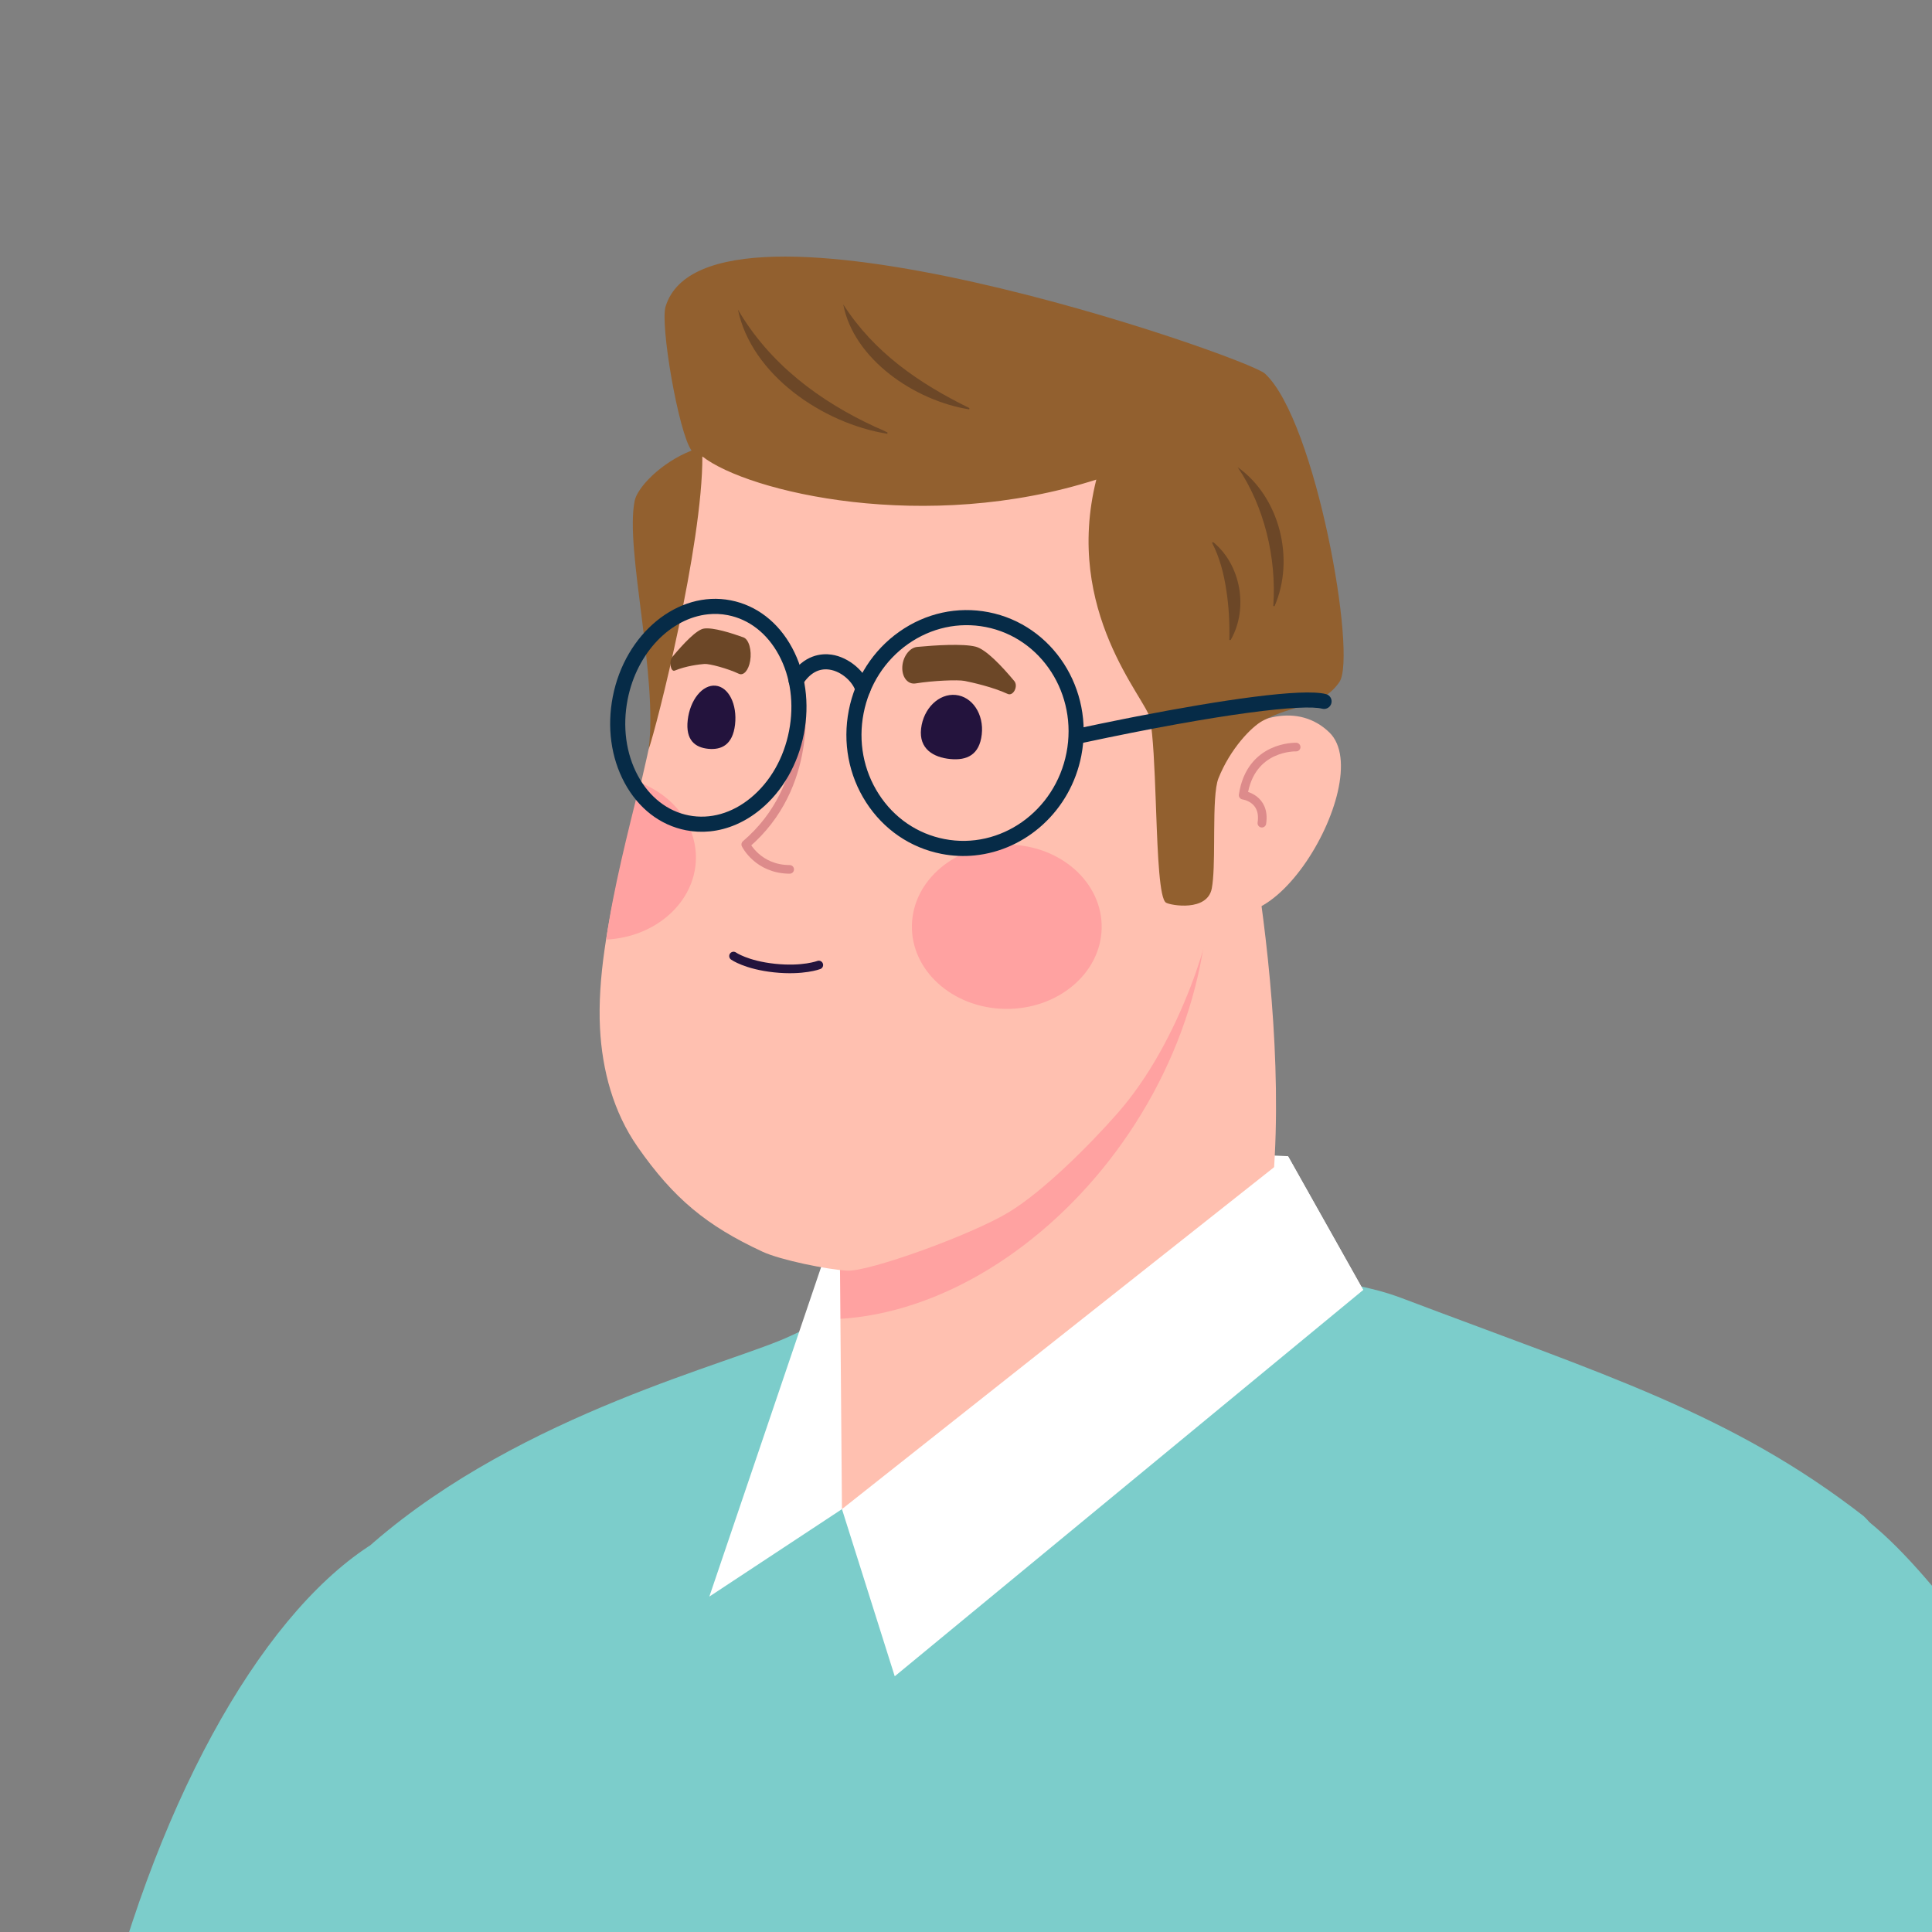
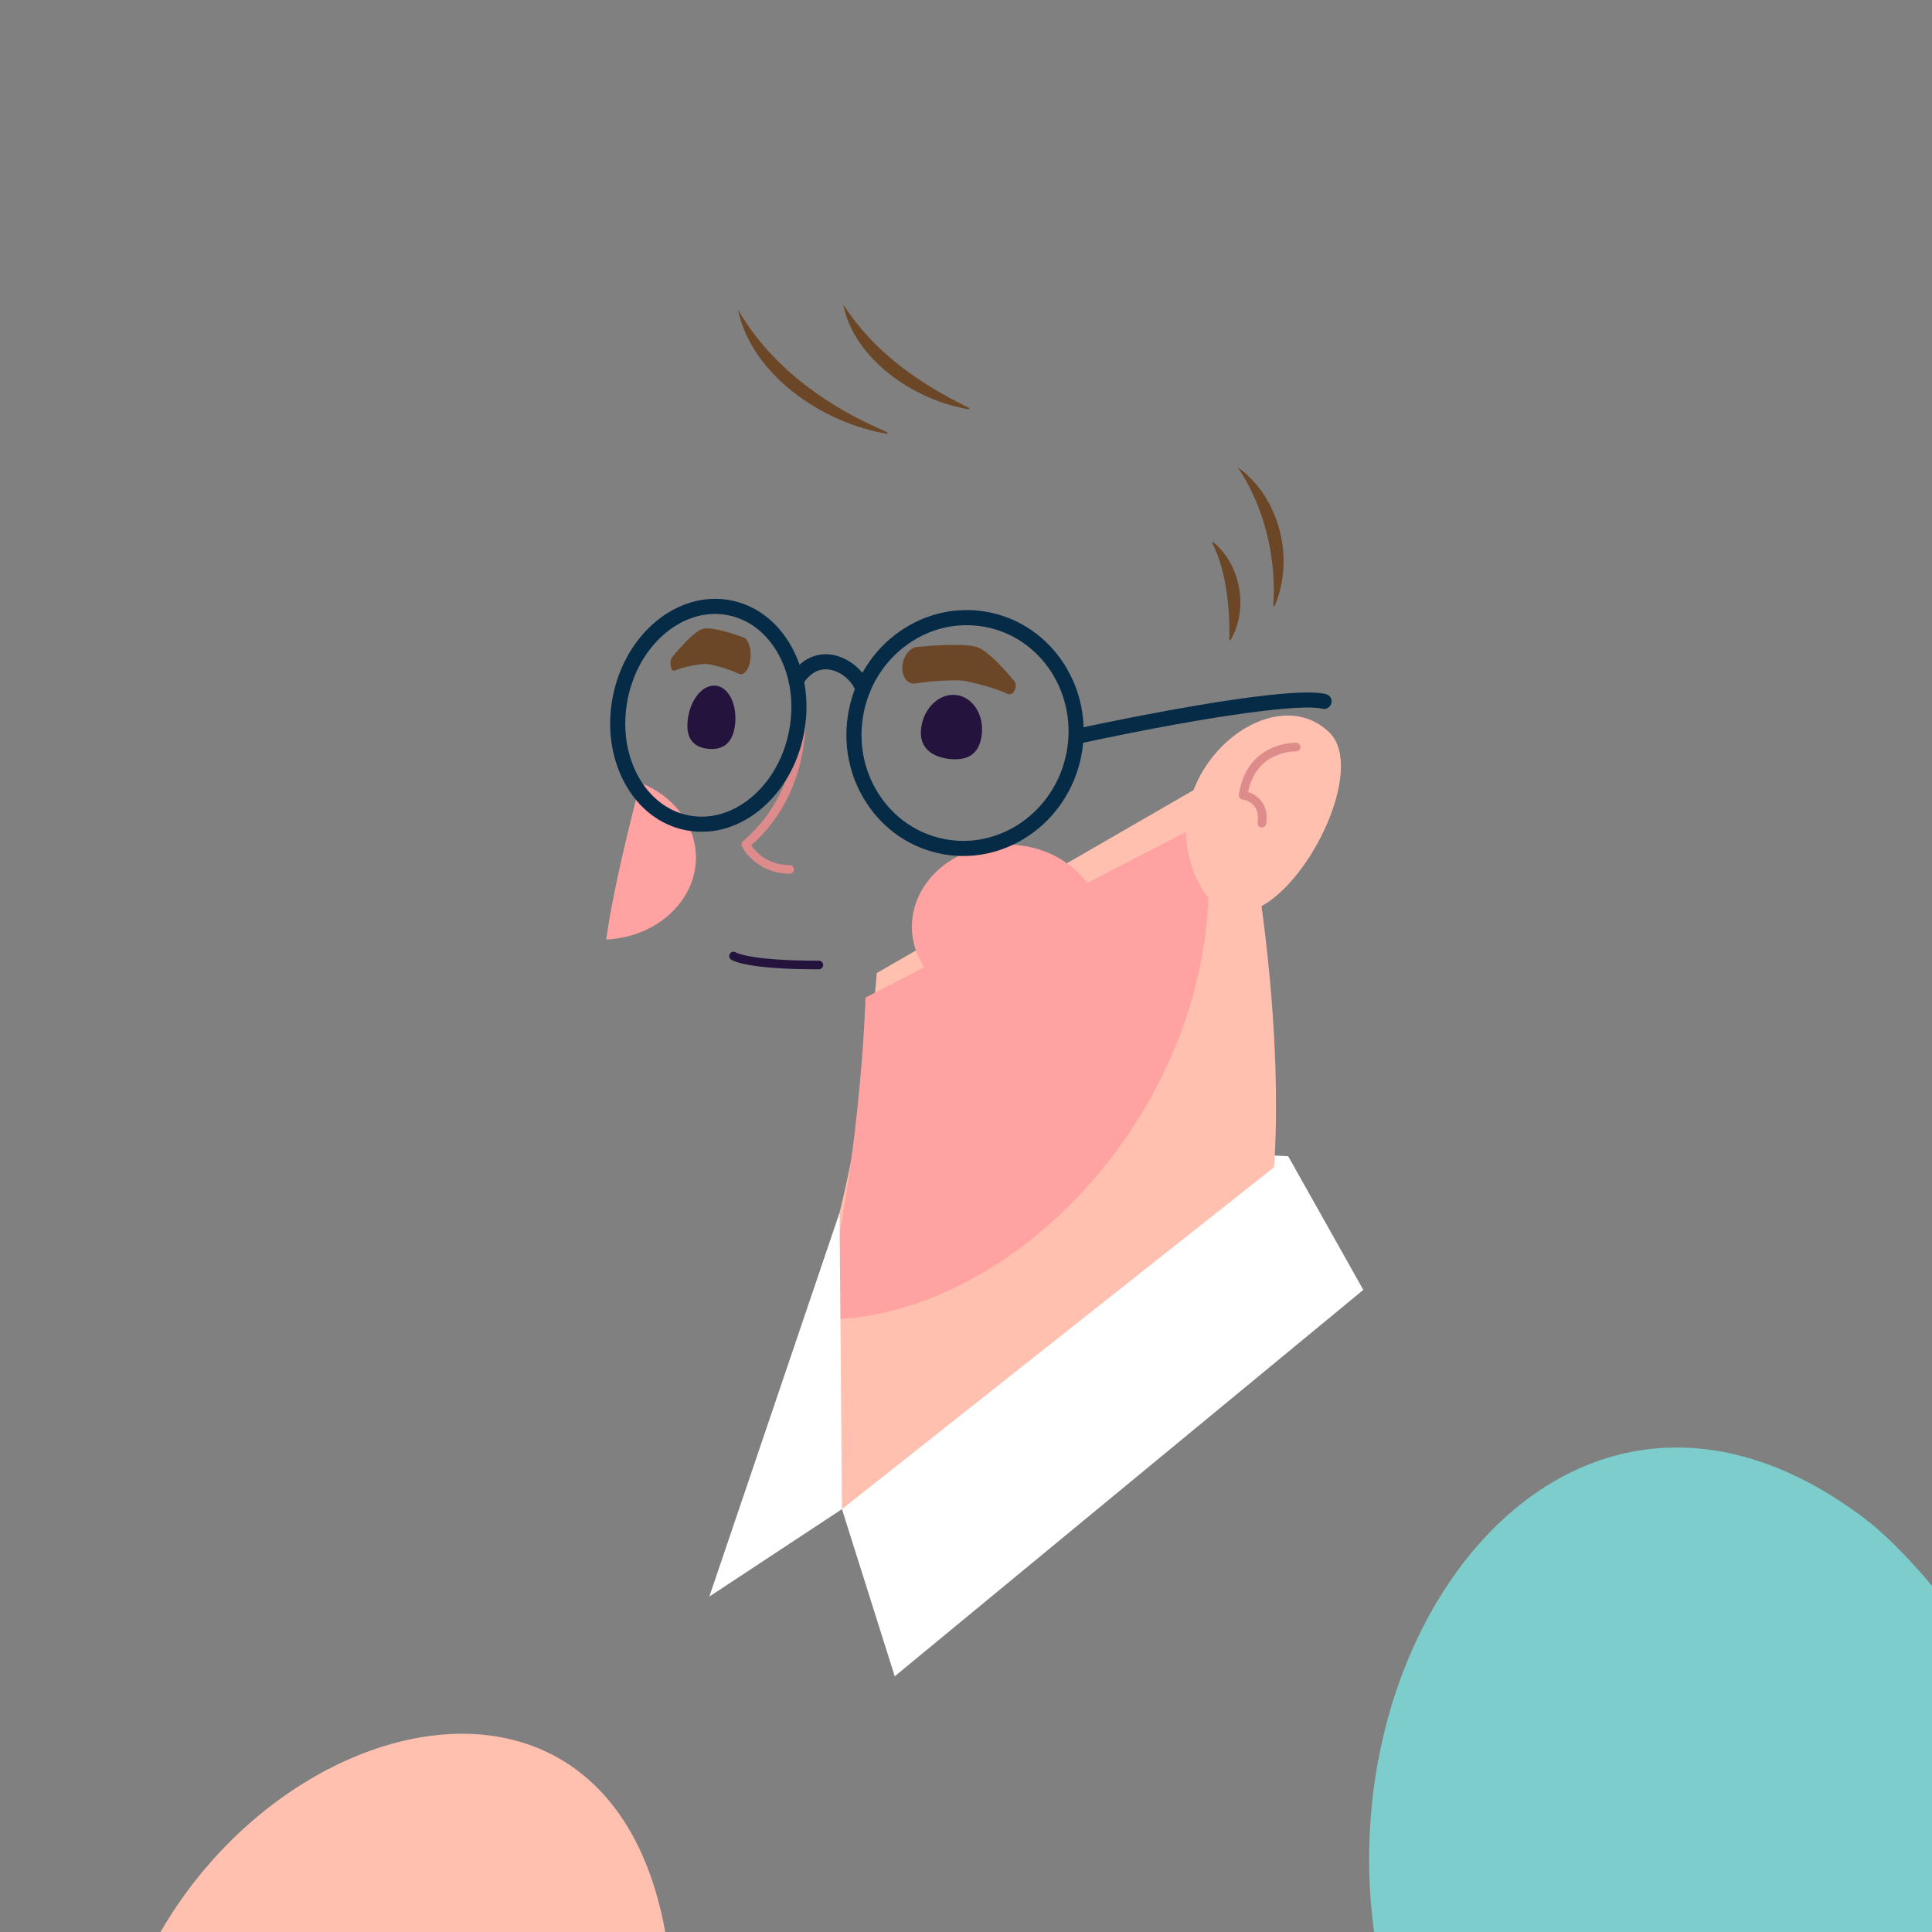
<svg xmlns="http://www.w3.org/2000/svg" version="1.1" width="112px" height="112px" viewBox="0 0 112.0 112.0">
  <rect x="0" y="0" width="112.0" height="112.0" fill="#808080" stroke="none" />
  <defs>
    <clipPath id="i0">
      <path d="M112,0 L112,112 L0,112 L0,0 L112,0 Z" />
    </clipPath>
    <clipPath id="i1">
      <path d="M44.751,11.949 C45.426,16.137 45.234,20.443 44.704,24.635 C44.092,29.475 42.988,34.249 41.625,38.93 C40.217,43.768 38.517,48.522 36.591,53.177 C34.826,57.447 32.87,61.645 30.678,65.714 C29.588,67.738 28.45,69.74 27.201,71.672 C26.633,72.552 25.997,73.383 25.421,74.259 C24.807,75.193 24.165,76.139 23.248,76.803 C21.495,78.072 18.888,78.301 16.805,78.633 C14.375,79.019 11.789,78.925 9.391,78.385 C7.073,77.863 4.889,76.796 3.172,75.136 C1.102,73.134 0.36,70.025 0.103,67.254 C-0.11,64.969 -0.037,62.845 0.747,60.485 C1.536,58.111 2.18,55.904 3.193,53.609 C4.577,50.474 5.927,47.164 7.116,43.944 C8.372,40.547 9.367,37.059 10.196,33.536 C11.123,29.598 11.782,25.598 12.173,21.572 C14.184,0.841 41.259,-9.706 44.751,11.949 Z" />
    </clipPath>
    <clipPath id="i2">
-       <path d="M54.381,0 C58.532,1.682 62.109,1.335 65.585,2.653 C77.287,7.085 84.673,9.328 92.341,15.276 C94.923,17.604 95.334,26.059 95.267,34.517 L95.252,35.901 C95.246,36.361 95.239,36.821 95.23,37.278 L95.213,38.19 C95.182,39.705 95.144,41.19 95.108,42.609 C94.813,54.27 96.25,72.88 94.537,93.442 C92.421,118.831 95.108,132.851 93.394,136.278 C92.134,138.799 73.797,142.625 70.588,143.429 C46.598,149.422 4.164,147.693 2.563,138.84 C0.215,125.856 0.016,119.425 0.001,103.212 L0,96.738 C0,84.522 6.685,33.373 11.191,27.364 C14.711,22.672 3.556,18.912 5.934,16.849 C14.656,9.283 26.885,6.411 30.201,4.817 C38.282,0.931 54.478,0.588 54.381,0 Z" />
-     </clipPath>
+       </clipPath>
    <clipPath id="i3">
      <path d="M13.026,0 L25.589,0.559 L29.947,8.314 L0,7.894 L1.115,3.476 L13.026,0 Z" />
    </clipPath>
    <clipPath id="i4">
      <path d="M25.042,0 C25.042,0 29.502,19.651 25.863,30.974 C24.321,35.773 10,44.908 2.128,43.143 C-1.24,42.387 0.212,33.813 0.97,31.873 C1.066,31.626 1.051,31.311 1.012,30.98 L0.947,30.479 C0.905,30.145 0.884,29.822 0.97,29.561 C3.489,21.836 4.144,12.062 4.144,12.062 L4.199,12.036 L25.042,0 Z" />
    </clipPath>
    <clipPath id="i5">
      <path d="M22.328,0 C24.495,14.926 11.828,29.037 0,28.811 C2.364,20.534 2.673,10.161 2.673,10.161 L2.73,10.131 L22.328,0 Z" />
    </clipPath>
    <clipPath id="i6">
      <path d="M25.859,0 L30.218,7.755 L3.06,30.151 L0,20.46 L25.859,0 Z" />
    </clipPath>
    <clipPath id="i7">
      <path d="M7.548,0 L7.688,17.18 L0,22.25 L7.548,0 Z" />
    </clipPath>
    <clipPath id="i8">
-       <path d="M13.014,2.093 C20.801,-1.187 25.305,-0.714 31.462,4.237 C33.565,5.916 35.773,8.175 37.247,10.304 C38.389,11.957 37.552,28.194 34.258,36.692 C33.245,39.304 31.85,41.953 30,44.055 C28.429,45.84 25.747,48.536 23.717,49.767 C21.553,51.079 15.614,53.219 14.362,53.152 C13.211,53.091 10.484,52.538 9.439,52.051 C6.213,50.551 4.295,48.979 2.199,45.97 C0.799,43.962 0.148,41.533 0.023,39.108 C-0.051,37.66 0.06,36.118 0.287,34.537 C0.7,31.629 1.49,28.592 2.178,25.789 C2.595,24.077 2.975,22.45 3.205,20.995 C4.52,12.754 3.212,7.108 6.011,5.217 C7.806,4.004 10.389,3.198 13.014,2.093 Z" />
-     </clipPath>
+       </clipPath>
    <clipPath id="i9">
      <path d="M8.325,0.986 C11.22,3.816 3.925,15.824 0.772,9.76 C-2.356,3.748 4.806,-2.455 8.325,0.986 Z" />
    </clipPath>
    <clipPath id="i10">
-       <path d="M36.648,6.785 C39.61,9.54 41.994,23.158 40.963,24.66 C39.95,26.136 38.31,25.937 36.515,26.909 C35.851,27.268 34.634,28.534 33.951,30.241 C33.739,30.77 33.712,31.994 33.703,33.272 L33.699,33.912 C33.693,34.977 33.68,36.005 33.564,36.626 C33.307,37.988 31.18,37.615 30.911,37.454 C30.534,37.228 30.431,34.746 30.337,32.152 L30.315,31.552 C30.245,29.653 30.169,27.783 29.981,26.778 C29.764,25.622 24.955,20.573 26.869,12.928 C16.987,16.092 6.699,13.663 4.031,11.586 C4.052,16.701 1.383,27.263 0.915,28.567 C1.475,24.383 -0.469,16.953 0.108,14.152 C0.265,13.389 1.617,11.948 3.404,11.245 C2.643,10.181 1.575,3.938 1.9,2.891 C4.363,-5.062 35.6,5.809 36.648,6.785 Z" />
-     </clipPath>
+       </clipPath>
    <clipPath id="i11">
      <path d="M4.257,0.105 C4.852,0.259 5.766,1.225 6.493,2.097 C6.74,2.394 6.431,2.992 6.11,2.843 C5.235,2.438 4.046,2.178 3.62,2.091 C3.216,2.009 1.756,2.075 0.772,2.235 C0.346,2.304 0.008,1.922 0,1.365 C-0.009,0.744 0.394,0.162 0.868,0.118 C1.886,0.023 3.515,-0.085 4.257,0.105 Z" />
    </clipPath>
    <clipPath id="i12">
      <path d="M1.942,0.012 C2.475,-0.068 3.559,0.279 4.234,0.523 C4.547,0.637 4.727,1.27 4.623,1.884 C4.529,2.433 4.24,2.762 3.964,2.631 C3.322,2.327 2.258,2.041 1.971,2.064 C1.669,2.087 0.91,2.176 0.254,2.447 C0.013,2.547 -0.101,1.91 0.113,1.653 C0.744,0.896 1.515,0.075 1.942,0.012 Z" />
    </clipPath>
    <clipPath id="i13">
      <path d="M1.634,0.004 C2.392,0.077 2.897,1.087 2.763,2.26 C2.628,3.434 1.972,3.737 1.215,3.664 C0.458,3.591 -0.115,3.17 0.02,1.997 C0.154,0.824 0.877,-0.069 1.634,0.004 Z" />
    </clipPath>
    <clipPath id="i14">
      <path d="M2.016,0.007 C2.988,0.101 3.666,1.127 3.531,2.301 C3.397,3.474 2.677,3.816 1.706,3.722 C0.735,3.629 -0.12,3.136 0.014,1.963 C0.148,0.789 1.044,-0.086 2.016,0.007 Z" />
    </clipPath>
    <clipPath id="i15">
      <path d="M0,0 C1.831,3.142 4.736,5.319 7.989,6.813 C8.216,6.903 8.443,7.008 8.672,7.126 L8.659,7.2 C4.892,6.592 0.782,3.768 0,0 Z" />
    </clipPath>
    <clipPath id="i16">
      <path d="M0,0 C1.788,2.785 4.383,4.571 7.314,6.009 C7.314,6.009 7.301,6.083 7.301,6.083 C4.132,5.581 0.604,3.169 0,0 Z" />
    </clipPath>
    <clipPath id="i17">
      <path d="M0,0 C2.443,1.737 3.33,5.332 2.141,8.056 C2.141,8.056 2.066,8.052 2.066,8.052 C2.268,5.238 1.526,2.234 0,0 Z" />
    </clipPath>
    <clipPath id="i18">
      <path d="M0.062,0 C1.683,1.318 2.123,3.876 1.079,5.682 C1.079,5.682 1.004,5.68 1.004,5.68 C1.024,4.712 0.979,3.744 0.828,2.792 C0.69,1.85 0.442,0.883 0,0.042 C0,0.042 0.062,0 0.062,0 Z" />
    </clipPath>
    <clipPath id="i19">
      <path d="M5.6,0.001 C8.638,0.048 11.056,2.218 11.002,4.848 C10.947,7.479 8.441,9.573 5.403,9.525 C2.365,9.478 -0.053,7.308 0.001,4.678 C0.055,2.048 2.562,-0.047 5.6,0.001 Z" />
    </clipPath>
    <clipPath id="i20">
      <path d="M1.966,0 C3.909,0.759 5.24,2.465 5.201,4.423 C5.146,6.939 2.856,8.963 0,9.094 C0.43,6.072 1.25,2.914 1.966,0 Z" />
    </clipPath>
    <clipPath id="i21">
      <path d="M26.826,4.295 C30.937,7.371 34.394,11.28 37.46,15.375 C41,20.103 44.058,25.186 46.811,30.407 C49.657,35.803 52.177,41.37 54.419,47.042 C56.476,52.245 57.991,57.543 59.508,62.929 C60.262,65.609 62.565,76.077 62.898,78.833 C63.214,81.434 60.155,83.806 58.622,85.847 C56.833,88.229 54.502,90.322 51.962,91.87 C49.504,93.368 46.706,94.277 43.814,94.277 C40.328,94.277 37.066,92.195 34.51,90.001 C32.402,88.19 30.678,86.28 29.374,83.567 C28.064,80.837 26.766,78.374 25.716,75.524 C24.283,71.632 22.672,67.615 20.997,63.811 C19.232,59.799 17.162,55.926 14.918,52.161 C12.411,47.955 9.619,43.918 6.57,40.085 C-9.125,20.351 5.562,-11.612 26.826,4.295 Z" />
    </clipPath>
    <clipPath id="i22">
      <path d="M7.547,44.118 C-10.755,22.942 7.357,-11.871 28.621,4.037 C32.732,7.112 37.544,14.684 40.747,18.672 C45.36,24.414 53.032,40.177 54.488,45.622 C38.504,50.437 26.359,60.964 20.87,66.949 C18.407,62.843 10.677,47.74 7.547,44.118 Z" />
    </clipPath>
    <clipPath id="i23">
      <path d="M22.411,0.726 C30.425,-2.354 38.303,4.627 40.243,16.652 C40.918,20.839 40.726,25.145 40.195,29.337 C39.582,34.177 38.479,38.952 37.117,43.632 C36.954,44.19 36.193,47.352 35.396,50.654 L35.211,51.417 C34.381,54.854 33.558,58.239 33.373,58.813 C24.898,54.596 9.058,51.676 0,50.116 C0.015,50.054 1.194,44.688 2.489,38.984 L2.662,38.222 C2.778,37.714 2.894,37.204 3.011,36.697 L3.185,35.939 C4.169,31.658 5.113,27.688 5.565,26.173 C9.54,12.829 15.991,3.193 22.411,0.726 Z" />
    </clipPath>
    <clipPath id="i24">
      <path d="M8.245,0.124 C11.961,0.849 14.372,4.581 13.619,8.443 C12.997,11.63 10.413,13.925 7.441,14.224 C6.81,14.288 6.163,14.261 5.513,14.134 C3.709,13.783 2.157,12.721 1.142,11.146 C0.131,9.576 -0.225,7.682 0.139,5.814 C0.504,3.947 1.545,2.326 3.071,1.252 C4.604,0.173 6.442,-0.227 8.245,0.124 Z M3.575,1.967 C2.235,2.912 1.319,4.338 0.998,5.983 C0.678,7.628 0.99,9.293 1.879,10.671 C2.763,12.045 4.113,12.969 5.681,13.274 C8.922,13.907 12.098,11.665 12.759,8.276 C13.42,4.887 11.32,1.616 8.078,0.983 C6.51,0.678 4.912,1.028 3.575,1.967 Z" />
    </clipPath>
    <clipPath id="i25">
      <path d="M3.695,1.393 C8.567,0.444 13.333,-0.264 14.688,0.095 C14.922,0.157 15.062,0.397 14.999,0.631 C14.937,0.865 14.692,1.002 14.464,0.942 C13.443,0.667 8.733,1.179 0.529,2.934 C0.463,2.949 0.396,2.947 0.333,2.931 C0.176,2.892 0.046,2.767 0.01,2.598 C-0.041,2.361 0.11,2.128 0.346,2.078 C1.198,1.896 2.071,1.715 2.945,1.541 Z" />
    </clipPath>
    <clipPath id="i26">
      <path d="M6.991,0.088 C8.487,0.38 9.751,1.357 10.549,2.84 C11.333,4.295 11.574,6.068 11.23,7.832 C10.886,9.596 9.996,11.148 8.724,12.202 C7.83,12.942 6.822,13.377 5.791,13.481 C5.326,13.528 4.857,13.507 4.392,13.416 C2.896,13.124 1.632,12.146 0.834,10.663 C0.05,9.209 -0.191,7.436 0.153,5.672 C0.869,1.998 3.937,-0.508 6.991,0.088 Z M5.687,0.896 C3.518,1.114 1.544,3.111 1.013,5.839 C0.707,7.405 0.917,8.971 1.605,10.248 C2.277,11.496 3.326,12.316 4.56,12.556 C5.793,12.797 7.074,12.432 8.165,11.527 C9.282,10.602 10.066,9.231 10.37,7.665 C10.676,6.099 10.466,4.533 9.779,3.256 C9.106,2.007 8.057,1.188 6.824,0.948 C6.443,0.873 6.062,0.857 5.687,0.896 Z" />
    </clipPath>
    <clipPath id="i27">
      <path d="M0.069,1.289 C0.891,-0.001 1.944,-0.057 2.497,0.024 C3.492,0.17 4.473,1.001 4.732,1.915 C4.798,2.148 4.662,2.39 4.43,2.456 C4.405,2.463 4.379,2.468 4.354,2.47 C4.146,2.491 3.948,2.362 3.889,2.154 C3.741,1.63 3.095,0.997 2.369,0.891 C1.758,0.801 1.232,1.093 0.807,1.76 C0.677,1.963 0.406,2.024 0.203,1.894 C-0.002,1.764 -0.061,1.493 0.069,1.289 Z" />
    </clipPath>
  </defs>
  <g clip-path="url(#i0)">
    <g transform="translate(-77.828 14.875)">
      <g transform="translate(71.719 85.634)">
        <g clip-path="url(#i1)">
          <polygon points="6.109,1.77635684e-14 45.184,1.77635684e-14 45.184,11.491 6.109,11.491 6.109,1.77635684e-14" stroke="none" fill="#FFC0B0" />
        </g>
      </g>
      <g transform="translate(93.509 57.727)">
        <g clip-path="url(#i2)">
          <polygon points="-0,0 95.393,0 95.393,39.398 -0,39.398 -0,0" stroke="none" fill="#7CCDCB" />
        </g>
      </g>
      <g transform="translate(126.907 51.592)">
        <g clip-path="url(#i3)">
          <polygon points="0,0 29.947,0 29.947,8.314 0,8.314 0,0" stroke="none" fill="#FFFFFF" />
        </g>
      </g>
      <g transform="translate(124.509 29.468)">
        <g clip-path="url(#i4)">
          <polygon points="-4.88498131e-15,0 27.292,0 27.292,43.366 -4.88498131e-15,43.366 -4.88498131e-15,0" stroke="none" fill="#FFC0B0" />
        </g>
      </g>
      <g transform="translate(125.331 32.795)">
        <g clip-path="url(#i5)">
          <polygon points="0,0 22.572,0 22.572,28.814 0,28.814 0,0" stroke="none" fill="#FFA2A1" />
        </g>
      </g>
      <g transform="translate(126.637 52.15)">
        <g clip-path="url(#i6)">
          <polygon points="0,0 30.218,0 30.218,30.151 0,30.151 0,0" stroke="none" fill="#FFFFFF" />
        </g>
      </g>
      <g transform="translate(118.949 55.431)">
        <g clip-path="url(#i7)">
          <polygon points="0,0 7.688,0 7.688,22.25 0,22.25 0,0" stroke="none" fill="#FFFFFF" />
        </g>
      </g>
      <g transform="translate(112.588 5.634)">
        <g clip-path="url(#i8)">
          <polygon points="-9.99200722e-16,2.57571742e-14 37.73,2.57571742e-14 37.73,53.154 -9.99200722e-16,53.154 -9.99200722e-16,2.57571742e-14" stroke="none" fill="#FFC0B0" />
        </g>
      </g>
      <g transform="translate(146.573 26.605)">
        <g clip-path="url(#i9)">
          <polygon points="1.66533454e-15,2.84217094e-14 8.991,2.84217094e-14 8.991,11.448 1.66533454e-15,11.448 1.66533454e-15,2.84217094e-14" stroke="none" fill="#FFC0B0" />
        </g>
      </g>
      <g transform="translate(114.513 0.0)">
        <g clip-path="url(#i10)">
          <polygon points="-5.21804822e-15,6.21724894e-15 41.208,6.21724894e-15 41.208,37.625 -5.21804822e-15,37.625 -5.21804822e-15,6.21724894e-15" stroke="none" fill="#92602F" />
        </g>
      </g>
      <g transform="translate(130.134 22.509)">
        <g clip-path="url(#i11)">
          <polygon points="4.09760659e-15,-4.20080637e-14 6.582,-4.20080637e-14 6.582,2.867 4.09760659e-15,2.867 4.09760659e-15,-4.20080637e-14" stroke="none" fill="#6C4727" />
        </g>
      </g>
      <g transform="translate(116.693 21.552)">
        <g clip-path="url(#i12)">
          <polygon points="5.84254867e-15,-2.45359288e-14 4.653,-2.45359288e-14 4.653,2.66 5.84254867e-15,2.66 5.84254867e-15,-2.45359288e-14" stroke="none" fill="#6C4727" />
        </g>
      </g>
      <g transform="translate(117.676 24.871)">
        <g clip-path="url(#i13)">
          <polygon points="-6.66133815e-15,2.84217094e-14 2.784,2.84217094e-14 2.784,3.674 -6.66133815e-15,3.674 -6.66133815e-15,2.84217094e-14" stroke="none" fill="#23133D" />
        </g>
      </g>
      <g transform="translate(131.21 25.405)">
        <g clip-path="url(#i14)">
          <polygon points="4.4408921e-15,3.06421555e-14 3.548,3.06421555e-14 3.548,3.736 4.4408921e-15,3.736 4.4408921e-15,3.06421555e-14" stroke="none" fill="#23133D" />
        </g>
      </g>
      <g transform="translate(120.352 40.545)">
-         <path d="M4.943,0.522 C4.943,0.522 4.03,0.873 2.384,0.701 C0.738,0.528 0,0.003 0,0.003" stroke="#23133D" stroke-width="0.5" fill="none" stroke-linecap="round" stroke-linejoin="round" />
+         <path d="M4.943,0.522 C0.738,0.528 0,0.003 0,0.003" stroke="#23133D" stroke-width="0.5" fill="none" stroke-linecap="round" stroke-linejoin="round" />
      </g>
      <g transform="translate(121.06 25.544)">
        <path d="M3.149,0 C3.149,0 3.999,5.131 0,8.536 C0,8.536 0.702,9.974 2.547,9.98" stroke="#DD8B8B" stroke-width="0.5" fill="none" stroke-linecap="round" stroke-linejoin="round" />
      </g>
      <g transform="translate(149.895 28.434)">
        <path d="M3.072,0 C3.072,0 0.431,-0.099 0,2.788 C0,2.788 1.303,2.955 1.085,4.412" stroke="#DD8B8B" stroke-width="0.5" fill="none" stroke-linecap="round" stroke-linejoin="round" />
      </g>
      <g transform="translate(120.607 3.072)">
        <g clip-path="url(#i15)">
          <polygon points="0,0 8.672,0 8.672,7.2 0,7.2 0,0" stroke="none" fill="#6C4727" />
        </g>
      </g>
      <g transform="translate(126.712 2.773)">
        <g clip-path="url(#i16)">
          <polygon points="0,0 7.314,0 7.314,6.083 0,6.083 0,0" stroke="none" fill="#6C4727" />
        </g>
      </g>
      <g transform="translate(149.575 12.207)">
        <g clip-path="url(#i17)">
          <polygon points="0,0 2.665,0 2.665,8.056 0,8.056 0,0" stroke="none" fill="#6C4727" />
        </g>
      </g>
      <g transform="translate(148.09 16.547)">
        <g clip-path="url(#i18)">
          <polygon points="0,0 1.644,0 1.644,5.682 0,5.682 0,0" stroke="none" fill="#6C4727" />
        </g>
      </g>
      <g transform="translate(130.691 34.086)">
        <g clip-path="url(#i19)">
          <polygon points="1.0658141e-14,-3.10862447e-14 11.003,-3.10862447e-14 11.003,9.526 1.0658141e-14,9.526 1.0658141e-14,-3.10862447e-14" stroke="none" fill="#FFA2A1" />
        </g>
      </g>
      <g transform="translate(112.97 30.498)">
        <g clip-path="url(#i20)">
          <polygon points="0,0 5.202,0 5.202,9.094 0,9.094 0,0" stroke="none" fill="#FFA2A1" />
        </g>
      </g>
      <g transform="translate(158.173 73.07)">
        <g clip-path="url(#i21)">
          <polygon points="-5.32907052e-15,4.26325641e-14 31.655,4.26325641e-14 31.655,24.055 -5.32907052e-15,24.055 -5.32907052e-15,4.26325641e-14" stroke="none" fill="#FFC0B0" />
        </g>
      </g>
      <g transform="translate(157.198 69.038)">
        <g clip-path="url(#i22)">
          <polygon points="-7.10542736e-15,-1.24344979e-14 32.63,-1.24344979e-14 32.63,28.087 -7.10542736e-15,28.087 -7.10542736e-15,-1.24344979e-14" stroke="none" fill="#7CCDCB" />
        </g>
      </g>
      <g transform="translate(79.173 72.801)">
        <g clip-path="url(#i23)">
-           <polygon points="0,1.0658141e-14 40.675,1.0658141e-14 40.675,24.324 0,24.324 0,1.0658141e-14" stroke="none" fill="#7CCDCB" />
-         </g>
+           </g>
      </g>
      <g transform="translate(126.894 20.491)">
        <g clip-path="url(#i24)">
          <polygon points="4.4408921e-16,-2.88657986e-15 13.757,-2.88657986e-15 13.757,14.257 4.4408921e-16,14.257 4.4408921e-16,-2.88657986e-15" stroke="none" fill="#062B47" />
        </g>
      </g>
      <g transform="translate(140.009 25.268)">
        <g clip-path="url(#i25)">
          <polygon points="4.21884749e-15,-2.91294766e-14 15.014,-2.91294766e-14 15.014,2.944 4.21884749e-15,2.944 4.21884749e-15,-2.91294766e-14" stroke="none" fill="#062B47" />
        </g>
      </g>
      <g transform="translate(113.199 19.839)">
        <g clip-path="url(#i26)">
          <polygon points="0,-2.66453526e-15 11.383,-2.66453526e-15 11.383,13.505 0,13.505 0,-2.66453526e-15" stroke="none" fill="#062B47" />
        </g>
      </g>
      <g transform="translate(123.541 23.052)">
        <g clip-path="url(#i27)">
          <polygon points="-3.44169138e-15,-7.34134975e-15 4.748,-7.34134975e-15 4.748,2.473 -3.44169138e-15,2.473 -3.44169138e-15,-7.34134975e-15" stroke="none" fill="#062B47" />
        </g>
      </g>
    </g>
  </g>
</svg>